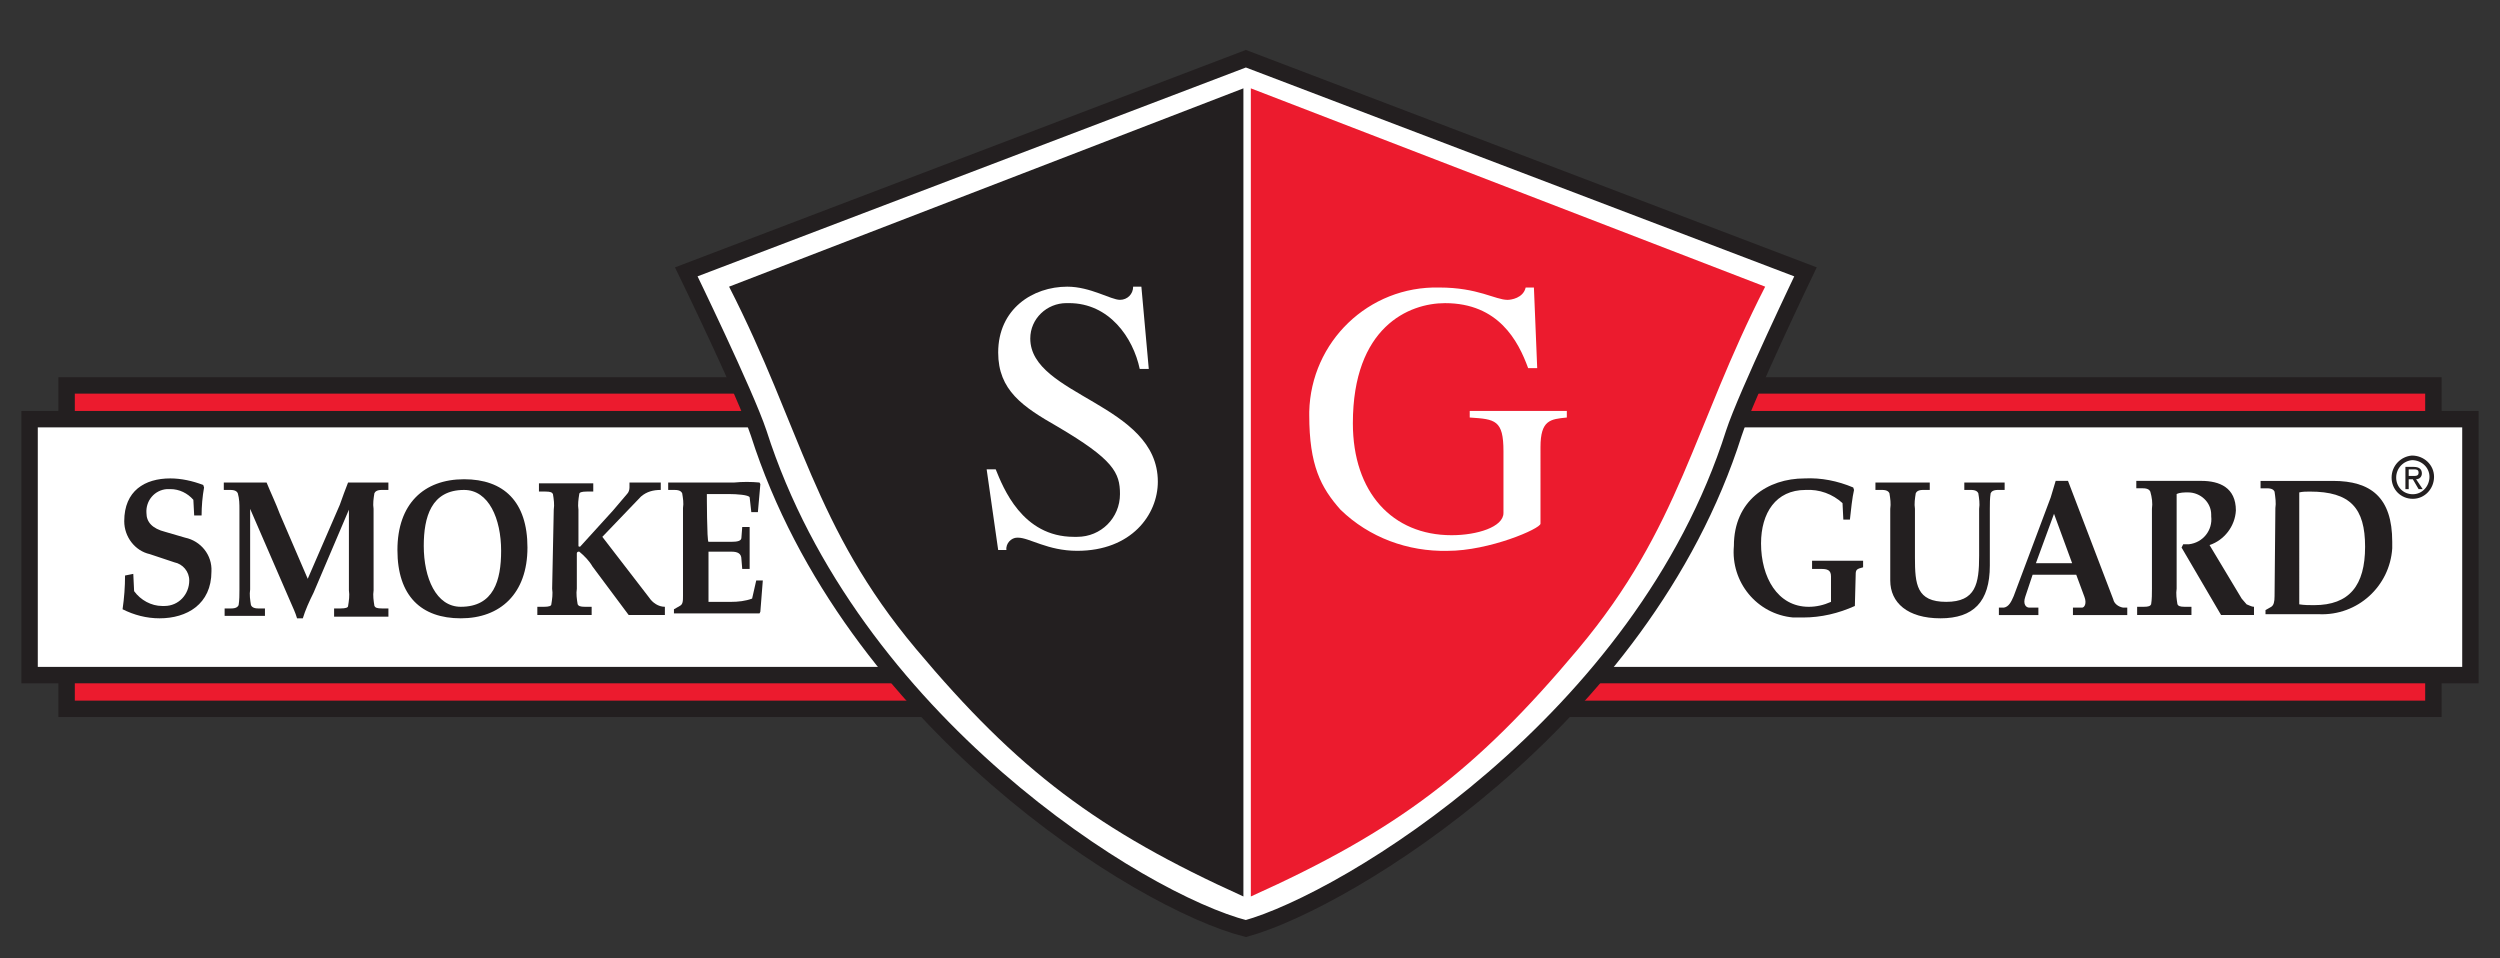
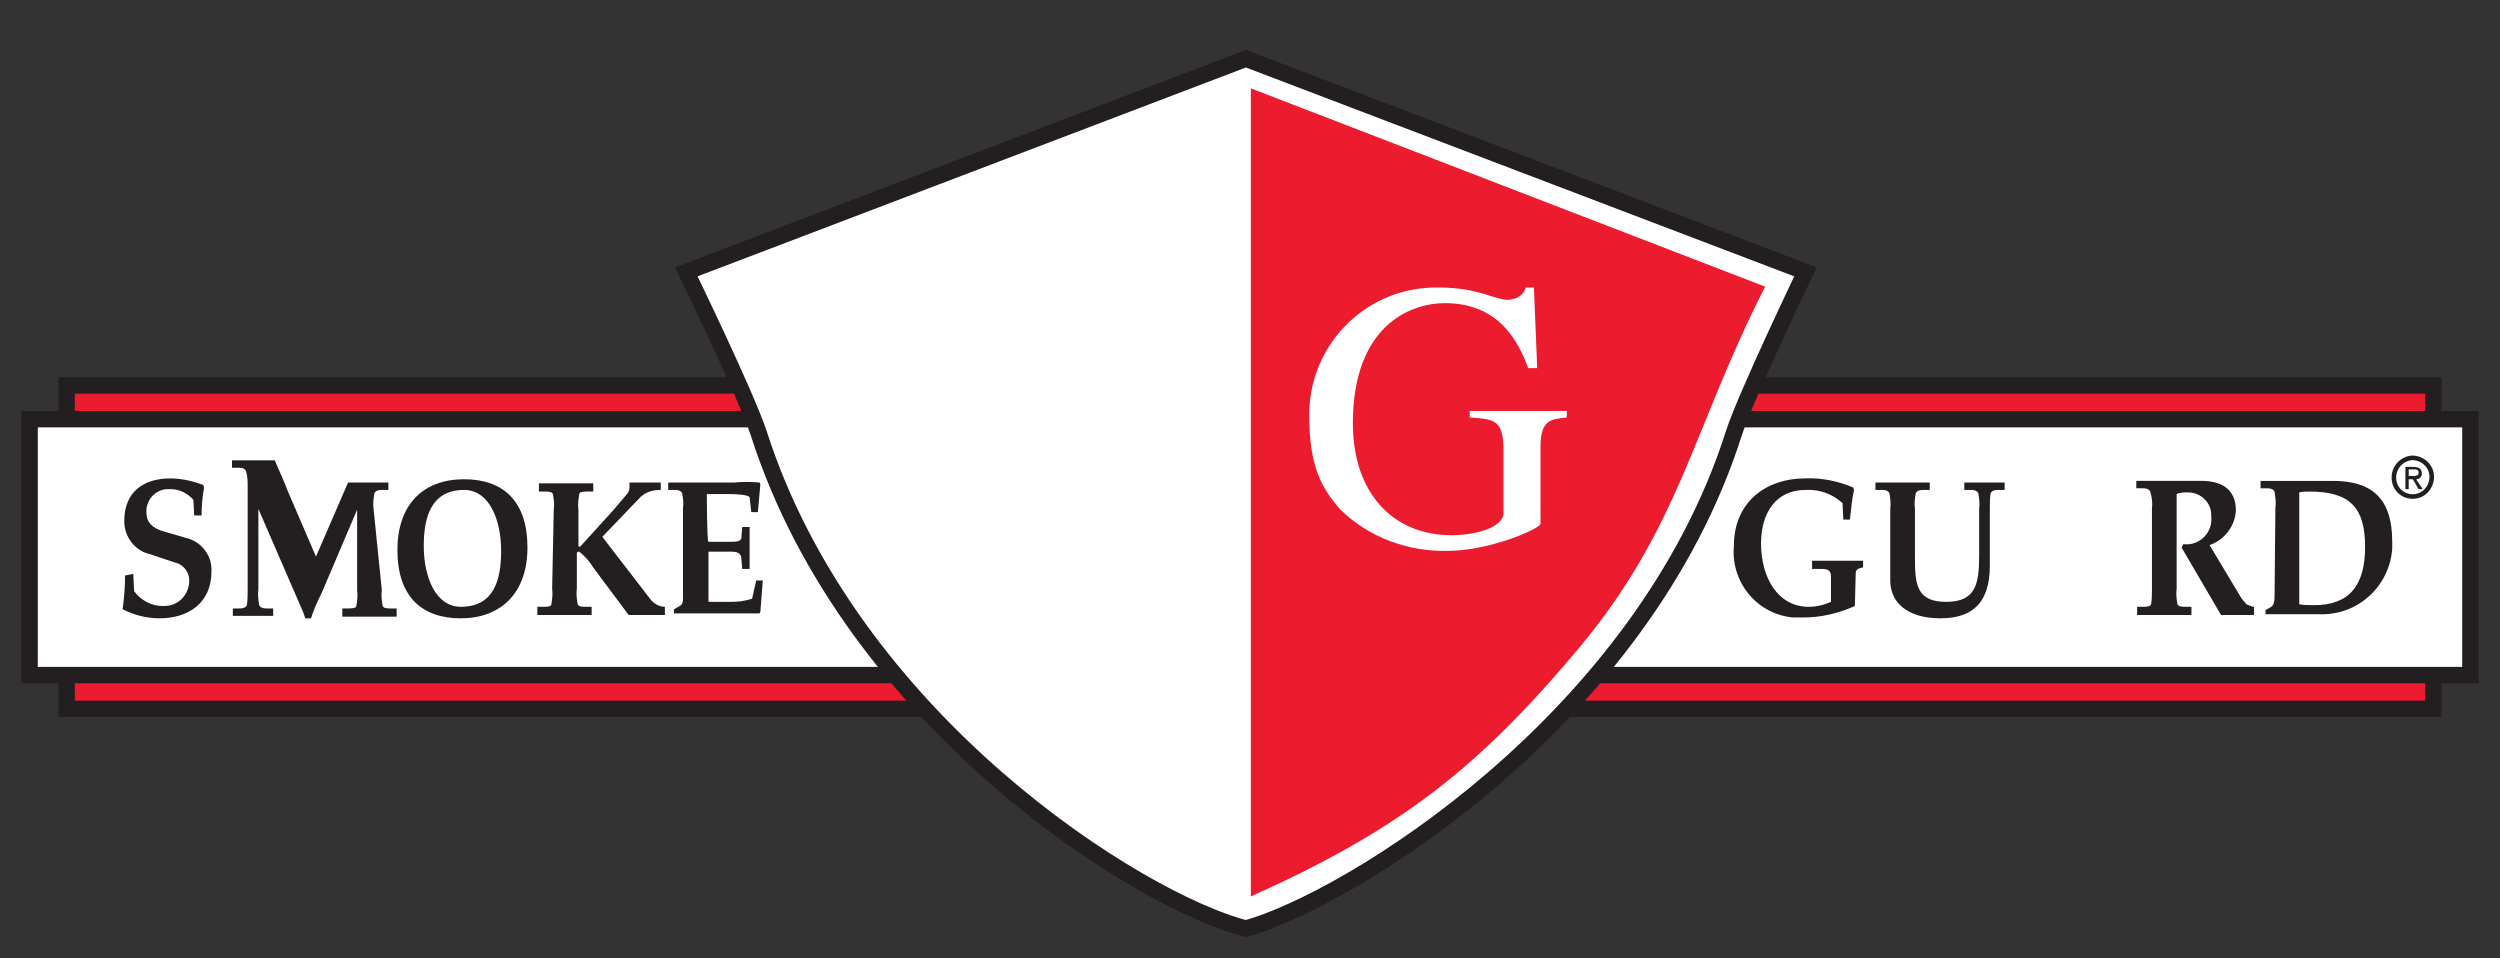
<svg xmlns="http://www.w3.org/2000/svg" version="1.1" id="logo" x="0px" y="0px" viewBox="0 0 360 138.006" style="enable-background:new 0 0 360 138.006;" xml:space="preserve">
  <rect x="0" y="0" width="360" height="138.006" fill="#333333" stroke="none" />
  <style type="text/css">
	.st0{fill:#FFFFFF;}
	.st1{fill:#EC1B2E;stroke:#231F20;stroke-width:2.364;stroke-miterlimit:3.86;}
	.st2{fill:#FFFFFF;stroke:#231F20;stroke-width:2.364;stroke-miterlimit:3.86;}
	.st3{fill:#231F20;}
	.st4{fill-rule:evenodd;clip-rule:evenodd;fill:#231F20;}
	.st5{fill:#FFFFFF;stroke:#231F20;stroke-width:2.364;}
	.st6{fill:#EC1B2E;}
	.st7{fill-rule:evenodd;clip-rule:evenodd;fill:#FFFFFF;}
	.st8{fill:#FFFFFF;stroke:#231F20;stroke-width:0.66;}
</style>
  <rect x="-327" y="-322.994" class="st0" width="0" height="0.6" />
  <g>
    <polygon class="st1" points="9.592,55.501 350.408,55.501 350.408,102.073 9.592,102.073  " />
    <polygon class="st2" points="4.259,60.36 355.741,60.36 355.741,97.214 4.259,97.214  " />
    <path class="st3" d="M18.006,82.875c0,1.659-0.119,3.2-0.356,4.859c1.659,0.83,3.437,1.304,5.333,1.304   c3.911,0,7.466-2.015,7.466-6.755c0.119-2.37-1.541-4.385-3.792-4.859l-2.844-0.83c-1.896-0.474-2.726-1.422-2.726-2.726   c-0.119-1.778,1.185-3.318,2.963-3.437c0.119,0,0.356,0,0.474,0c1.304,0,2.489,0.593,3.318,1.541l0.119,2.252h1.067   c0-1.304,0.119-2.726,0.356-4.029l-0.119-0.356c-1.541-0.593-3.2-0.948-4.74-0.948c-3.674,0-6.636,1.778-6.636,6.162   c0,2.252,1.541,4.266,3.674,4.74l3.555,1.185c1.185,0.237,2.133,1.304,2.133,2.607c0,2.015-1.541,3.674-3.555,3.674   c-0.119,0-0.237,0-0.356,0c-1.541,0-3.081-0.83-4.029-2.133l-0.119-2.489L18.006,82.875L18.006,82.875z" />
-     <path class="st3" d="M53.794,73.277c-0.118-0.711,0-1.541,0.119-2.252c0.118-0.237,0.356-0.474,1.067-0.474h0.948v-1.067   c-1.304,0-2.133,0-2.963,0c-0.83,0-1.659,0-2.844,0c-0.356,0.948-0.83,2.133-1.185,3.2l-4.622,10.665l-4.029-9.362   c-0.474-1.304-1.422-3.318-1.896-4.503c-1.067,0-2.133,0-3.081,0s-2.015,0-3.081,0v1.067h0.948c0.711,0,0.948,0.237,1.067,0.474   c0.237,0.83,0.237,1.541,0.237,2.37V84.89c0,0.711,0,1.541-0.118,2.252c-0.119,0.237-0.356,0.474-1.067,0.474h-0.948v1.067   c0.948,0,2.015,0,2.963,0c0.948,0,1.896,0,2.844,0v-1.067h-0.948c-0.711,0-0.948-0.237-1.067-0.474   c-0.118-0.711-0.237-1.541-0.118-2.252V73.277l0,0l5.807,13.391c0.356,0.83,0.711,1.541,0.948,2.37h0.83   c0.356-1.185,0.948-2.489,1.541-3.674l5.096-11.969l0,0v11.613c0.119,0.711,0,1.541-0.118,2.252c0,0.237-0.356,0.356-1.067,0.356   h-0.948v1.185c1.067,0,2.37,0,3.911,0c1.541,0,2.844,0,3.911,0v-1.185h-0.948c-0.711,0-0.948-0.118-1.067-0.356   c-0.119-0.711-0.237-1.541-0.119-2.252L53.794,73.277L53.794,73.277L53.794,73.277z" />
+     <path class="st3" d="M53.794,73.277c-0.118-0.711,0-1.541,0.119-2.252c0.118-0.237,0.356-0.474,1.067-0.474h0.948v-1.067   c-1.304,0-2.133,0-2.963,0c-0.83,0-1.659,0-2.844,0l-4.622,10.665l-4.029-9.362   c-0.474-1.304-1.422-3.318-1.896-4.503c-1.067,0-2.133,0-3.081,0s-2.015,0-3.081,0v1.067h0.948c0.711,0,0.948,0.237,1.067,0.474   c0.237,0.83,0.237,1.541,0.237,2.37V84.89c0,0.711,0,1.541-0.118,2.252c-0.119,0.237-0.356,0.474-1.067,0.474h-0.948v1.067   c0.948,0,2.015,0,2.963,0c0.948,0,1.896,0,2.844,0v-1.067h-0.948c-0.711,0-0.948-0.237-1.067-0.474   c-0.118-0.711-0.237-1.541-0.118-2.252V73.277l0,0l5.807,13.391c0.356,0.83,0.711,1.541,0.948,2.37h0.83   c0.356-1.185,0.948-2.489,1.541-3.674l5.096-11.969l0,0v11.613c0.119,0.711,0,1.541-0.118,2.252c0,0.237-0.356,0.356-1.067,0.356   h-0.948v1.185c1.067,0,2.37,0,3.911,0c1.541,0,2.844,0,3.911,0v-1.185h-0.948c-0.711,0-0.948-0.118-1.067-0.356   c-0.119-0.711-0.237-1.541-0.119-2.252L53.794,73.277L53.794,73.277L53.794,73.277z" />
    <path class="st3" d="M79.509,84.771c0.118,0.711,0,1.541-0.118,2.252c0,0.237-0.356,0.356-1.067,0.356h-0.948v1.185   c1.067,0,2.37,0,3.911,0c1.541,0,2.844,0,3.911,0v-1.185h-0.948c-0.711,0-0.948-0.119-1.067-0.356   c-0.119-0.711-0.237-1.541-0.119-2.252v-5.096c0-0.118,0.119-0.237,0.237-0.237c0,0,0,0,0.118,0   c0.711,0.593,1.422,1.304,1.896,2.133l5.214,6.992c0.83,0,1.778,0,2.607,0s1.659,0,2.607,0v-1.185   c-0.948,0-1.778-0.593-2.252-1.304l-6.755-8.769l5.57-5.807c0.83-0.711,1.778-0.948,2.844-0.948v-1.067c-0.711,0-1.541,0-2.252,0   c-0.711,0-1.541,0-2.252,0v0.711c0,0.356-0.118,0.711-0.356,0.948c-0.593,0.711-1.422,1.659-2.015,2.37l-4.74,5.214   c-0.118,0-0.237,0-0.237-0.118v-5.214c-0.118-0.711,0-1.541,0.118-2.252c0-0.237,0.356-0.356,1.067-0.356h0.948v-1.185   c-1.067,0-2.37,0-3.911,0c-1.541,0-2.963,0-3.911,0v1.185h0.948c0.711,0,0.948,0.118,1.067,0.356   c0.118,0.711,0.237,1.541,0.118,2.252L79.509,84.771L79.509,84.771L79.509,84.771z" />
    <path class="st3" d="M101.788,71.144c1.067,0,2.133,0,3.2,0c1.067,0,2.844,0.118,2.963,0.474l0.237,2.133h0.948l0.356-4.029   l-0.118-0.237c-1.185-0.118-2.489-0.118-3.674,0c-1.422,0-3.2,0-5.57,0c-0.948,0-2.252,0-3.911,0v1.067h0.948   c0.711,0,0.948,0.237,1.067,0.474c0.118,0.711,0.237,1.422,0.118,2.133V85.72c0,0.83,0,1.304-0.474,1.541l-0.83,0.474v0.593   c0.948,0,2.015,0,3.081,0c1.067,0,2.133,0,3.081,0c1.659,0,4.622,0,6.162,0l0.118-0.237l0.356-4.503h-0.948l-0.593,2.607   c-0.948,0.356-2.015,0.474-3.081,0.474c-1.067,0-2.133,0-3.2,0v-7.229c0.593,0,1.185,0,1.659,0h1.659   c0.83,0,1.422,0.237,1.422,1.067l0.118,1.422h1.067c0-0.948,0-2.133,0-3.081c0-0.948,0-2.015,0-2.963h-1.067l-0.118,1.541   c0,0.474-0.593,0.593-1.422,0.593h-1.659c-0.593,0-1.067,0-1.659,0C101.788,78.017,101.788,71.144,101.788,71.144z" />
    <path class="st3" d="M267.219,82.757c0-0.711,0.118-0.83,1.067-1.067v-0.948c-1.185,0-2.489,0-3.674,0c-1.185,0-2.489,0-3.674,0   v1.185h1.304c0.83,0,1.422,0.118,1.422,1.067v3.674c-1.067,0.474-2.133,0.711-3.2,0.711c-4.503,0-6.873-4.266-6.873-9.125   c0-4.385,2.133-7.703,6.399-7.703c2.015-0.119,3.911,0.593,5.333,1.896l0.118,2.37h0.948c0.119-1.185,0.356-3.318,0.593-4.266   l-0.118-0.356c-2.252-0.948-4.622-1.422-6.992-1.304c-5.333,0-10.191,3.2-10.191,9.717c-0.474,5.214,3.318,9.836,8.532,10.31   c0.474,0,0.948,0,1.422,0c2.607,0,5.096-0.593,7.466-1.659L267.219,82.757L267.219,82.757z" />
    <path class="st3" d="M272.196,83.586c0,3.2,2.489,5.451,7.229,5.451c4.74,0,7.11-2.37,7.11-7.584v-8.177   c0-0.711,0-1.541,0.118-2.252c0.119-0.237,0.355-0.474,1.067-0.474h0.948v-1.067c-0.948,0-1.896,0-2.844,0   c-0.948,0-2.015,0-2.963,0v1.067h0.948c0.711,0,0.948,0.237,1.067,0.474c0.119,0.711,0.237,1.541,0.119,2.252v6.755   c0,4.029-0.474,6.636-4.74,6.636c-4.266,0-4.503-2.489-4.503-6.399v-6.992c-0.119-0.711,0-1.541,0.118-2.252   c0.118-0.237,0.355-0.474,1.067-0.474h0.948v-1.067c-1.066,0-2.37,0-3.911,0s-2.963,0-3.911,0v1.067h0.948   c0.711,0,0.948,0.237,1.067,0.474c0.118,0.711,0.237,1.541,0.118,2.252V83.586L272.196,83.586L272.196,83.586z" />
-     <path class="st4" d="M298.977,82.757l1.185,3.2c0.355,0.948,0,1.541-0.355,1.541h-1.304v1.067c1.659,0,2.963,0,3.911,0h3.911   v-1.067h-0.592c-0.711-0.118-1.304-0.593-1.422-1.185l-6.518-17.064h-1.778l-0.355,1.185l-0.355,1.185l-0.711,1.896l-4.622,12.324   c-0.355,0.83-0.711,1.541-1.422,1.659h-0.711v1.067c1.185,0,2.133,0,2.844,0s1.659,0,2.844,0v-1.067h-1.304   c-0.474,0-0.948-0.474-0.593-1.541l1.067-3.2H298.977L298.977,82.757z M295.778,73.988l2.607,7.11h-5.214L295.778,73.988   L295.778,73.988z" />
    <path class="st3" d="M309.88,84.771c0,0.711,0,1.541-0.118,2.252c-0.119,0.237-0.355,0.356-1.067,0.356h-0.948v1.185   c1.067,0,2.37,0,3.911,0s2.844,0,3.911,0v-1.185h-0.948c-0.711,0-0.948-0.119-1.067-0.356c-0.118-0.711-0.237-1.541-0.118-2.252   V71.144c0.474-0.237,1.066-0.237,1.659-0.237c1.778,0,3.318,1.422,3.318,3.2c0,0.118,0,0.237,0,0.237   c0.237,2.015-1.185,3.792-3.2,4.029c-0.237,0-0.592,0-0.83,0l-0.237,0.474l5.688,9.717c0.711,0,1.541,0,2.252,0   c0.711,0,1.659,0,2.489,0v-1.185c-0.355,0-0.711-0.237-1.067-0.356c-0.237-0.237-0.474-0.593-0.711-0.83l-4.622-7.703   c2.133-0.711,3.674-2.726,3.792-4.977c0-3.318-2.37-4.266-4.977-4.266c-1.778,0-3.437,0-5.096,0c-1.304,0-2.607,0-4.266,0v1.067   h0.948c0.711,0,0.948,0.237,1.067,0.474c0.237,0.83,0.355,1.659,0.237,2.489L309.88,84.771L309.88,84.771L309.88,84.771z" />
    <path class="st5" d="M179.407,8.455l80.582,30.692c0,0-8.532,17.776-10.31,23.227c-13.154,41.476-55.697,67.31-70.273,71.339   c-15.287-3.911-56.882-29.863-70.154-71.339c-1.896-5.688-10.428-23.227-10.428-23.227L179.407,8.455z" />
    <path class="st4" d="M66.829,69.011c-5.807,0-9.599,3.555-9.599,10.191s3.437,9.836,9.125,9.836s9.599-3.555,9.599-10.191   C75.954,72.21,72.517,69.011,66.829,69.011z M66.829,70.551c3.555,0,5.333,4.148,5.333,8.769c0,4.266-1.067,8.058-5.807,8.058   c-3.555,0-5.333-4.148-5.333-8.769C61.023,74.462,62.089,70.551,66.829,70.551L66.829,70.551z" />
    <path class="st4" d="M331.092,70.907c0.474-0.119,1.067-0.119,1.541-0.119c5.807,0,7.94,2.37,7.94,7.94s-2.252,8.414-7.347,8.414   c-0.711,0-1.422,0-2.133-0.118V70.907L331.092,70.907z M327.537,85.838c0,0.83-0.119,1.304-0.474,1.541l-0.83,0.474v0.593   c1.304,0,2.607,0,3.911,0c1.303,0,2.489,0,3.792,0c5.57,0.237,10.191-4.029,10.547-9.48c0-0.356,0-0.593,0-0.948   c0-6.399-3.081-8.769-8.532-8.769c-2.133,0-4.859,0-6.518,0c-0.948,0-2.252,0-3.911,0v1.067h0.948c0.711,0,0.948,0.237,1.066,0.474   c0.119,0.83,0.237,1.659,0.119,2.37L327.537,85.838L327.537,85.838z" />
    <path class="st0" d="M179.052,12.721l-74.065,28.559c10.428,20.383,12.206,34.603,26.9,52.142s26.189,26.189,47.164,35.67V12.721   L179.052,12.721z" />
    <path class="st0" d="M180.119,12.721l74.065,28.559c-10.428,20.383-12.206,34.603-26.9,52.142   c-14.694,17.539-26.071,26.189-47.164,35.67V12.721L180.119,12.721z" />
-     <path class="st3" d="M179.052,12.721l-74.065,28.559c10.428,20.383,12.206,34.603,26.9,52.142s26.189,26.189,47.164,35.67V12.721   L179.052,12.721z" />
    <path class="st6" d="M180.119,12.721l74.065,28.559c-10.428,20.383-12.206,34.603-26.9,52.142   c-14.694,17.539-26.071,26.189-47.164,35.67V12.721L180.119,12.721z" />
    <path class="st0" d="M164.358,41.281h-1.185c0,1.067-0.83,1.896-1.896,1.896c-1.304,0-4.266-1.896-7.584-1.896   c-4.977,0-9.954,3.2-9.954,9.48c0,5.451,3.555,7.821,8.532,10.665c8.058,4.74,9.006,6.636,9.006,9.717   c0,3.437-2.726,6.162-6.162,6.162c-0.119,0-0.237,0-0.474,0c-7.466,0-10.191-7.11-11.258-9.717h-1.304l1.659,11.613h1.185   c-0.118-0.948,0.711-1.778,1.541-1.778h0.119c1.659,0,4.266,1.896,8.532,1.896c7.821,0,11.613-5.214,11.613-9.954   c0-11.258-18.368-12.324-18.368-20.62c0-2.844,2.37-5.096,5.214-5.096c0.119,0,0.237,0,0.356,0c5.807,0,9.243,4.977,10.191,9.48   h1.304L164.358,41.281z" />
    <path class="st0" d="M225.624,59.175H211.64v0.948c3.674,0.237,4.859,0.356,4.859,4.859v8.888c0,2.015-3.792,3.2-7.466,3.2   c-8.532,0-14.22-6.162-14.22-16.116c0-13.865,8.058-17.301,13.272-17.301c7.703,0,10.547,5.451,11.969,9.362h1.304l-0.474-11.613   h-1.185c-0.356,1.541-2.133,1.778-2.607,1.778c-1.778,0-4.266-1.778-9.836-1.778c-10.191-0.237-18.487,7.821-18.724,17.894   c0,0.118,0,0.356,0,0.474c0,7.229,1.659,10.428,4.503,13.628c4.148,4.029,9.717,6.044,15.405,5.925   c6.044,0,13.391-3.2,13.391-3.911V64.389c0-3.911,1.422-4.029,3.792-4.266L225.624,59.175L225.624,59.175z" />
-     <path class="st7" d="M345.194,68.774c0.119-1.185,1.185-2.133,2.37-2.133c1.185,0.119,2.133,1.185,2.133,2.37   c-0.118,1.185-1.066,2.133-2.252,2.133c-1.185,0.118-2.133-0.83-2.252-2.015C345.194,69.011,345.194,68.892,345.194,68.774" />
    <path class="st8" d="M344.72,68.774c0,1.541,1.185,2.726,2.726,2.726l0,0l0,0c1.541,0,2.726-1.304,2.726-2.844   s-1.304-2.726-2.844-2.726C345.905,66.048,344.72,67.233,344.72,68.774" />
    <path class="st4" d="M346.853,69.011h0.592l0.83,1.422h0.592l-0.948-1.422c0.474,0,0.83-0.356,0.83-0.83l0,0   c0-0.593-0.355-0.948-1.185-0.948h-1.185v3.2h0.474L346.853,69.011L346.853,69.011z" />
    <path class="st7" d="M346.853,68.537v-0.948h0.711c0.355,0,0.711,0,0.711,0.474s-0.355,0.474-0.83,0.474H346.853L346.853,68.537z" />
  </g>
</svg>